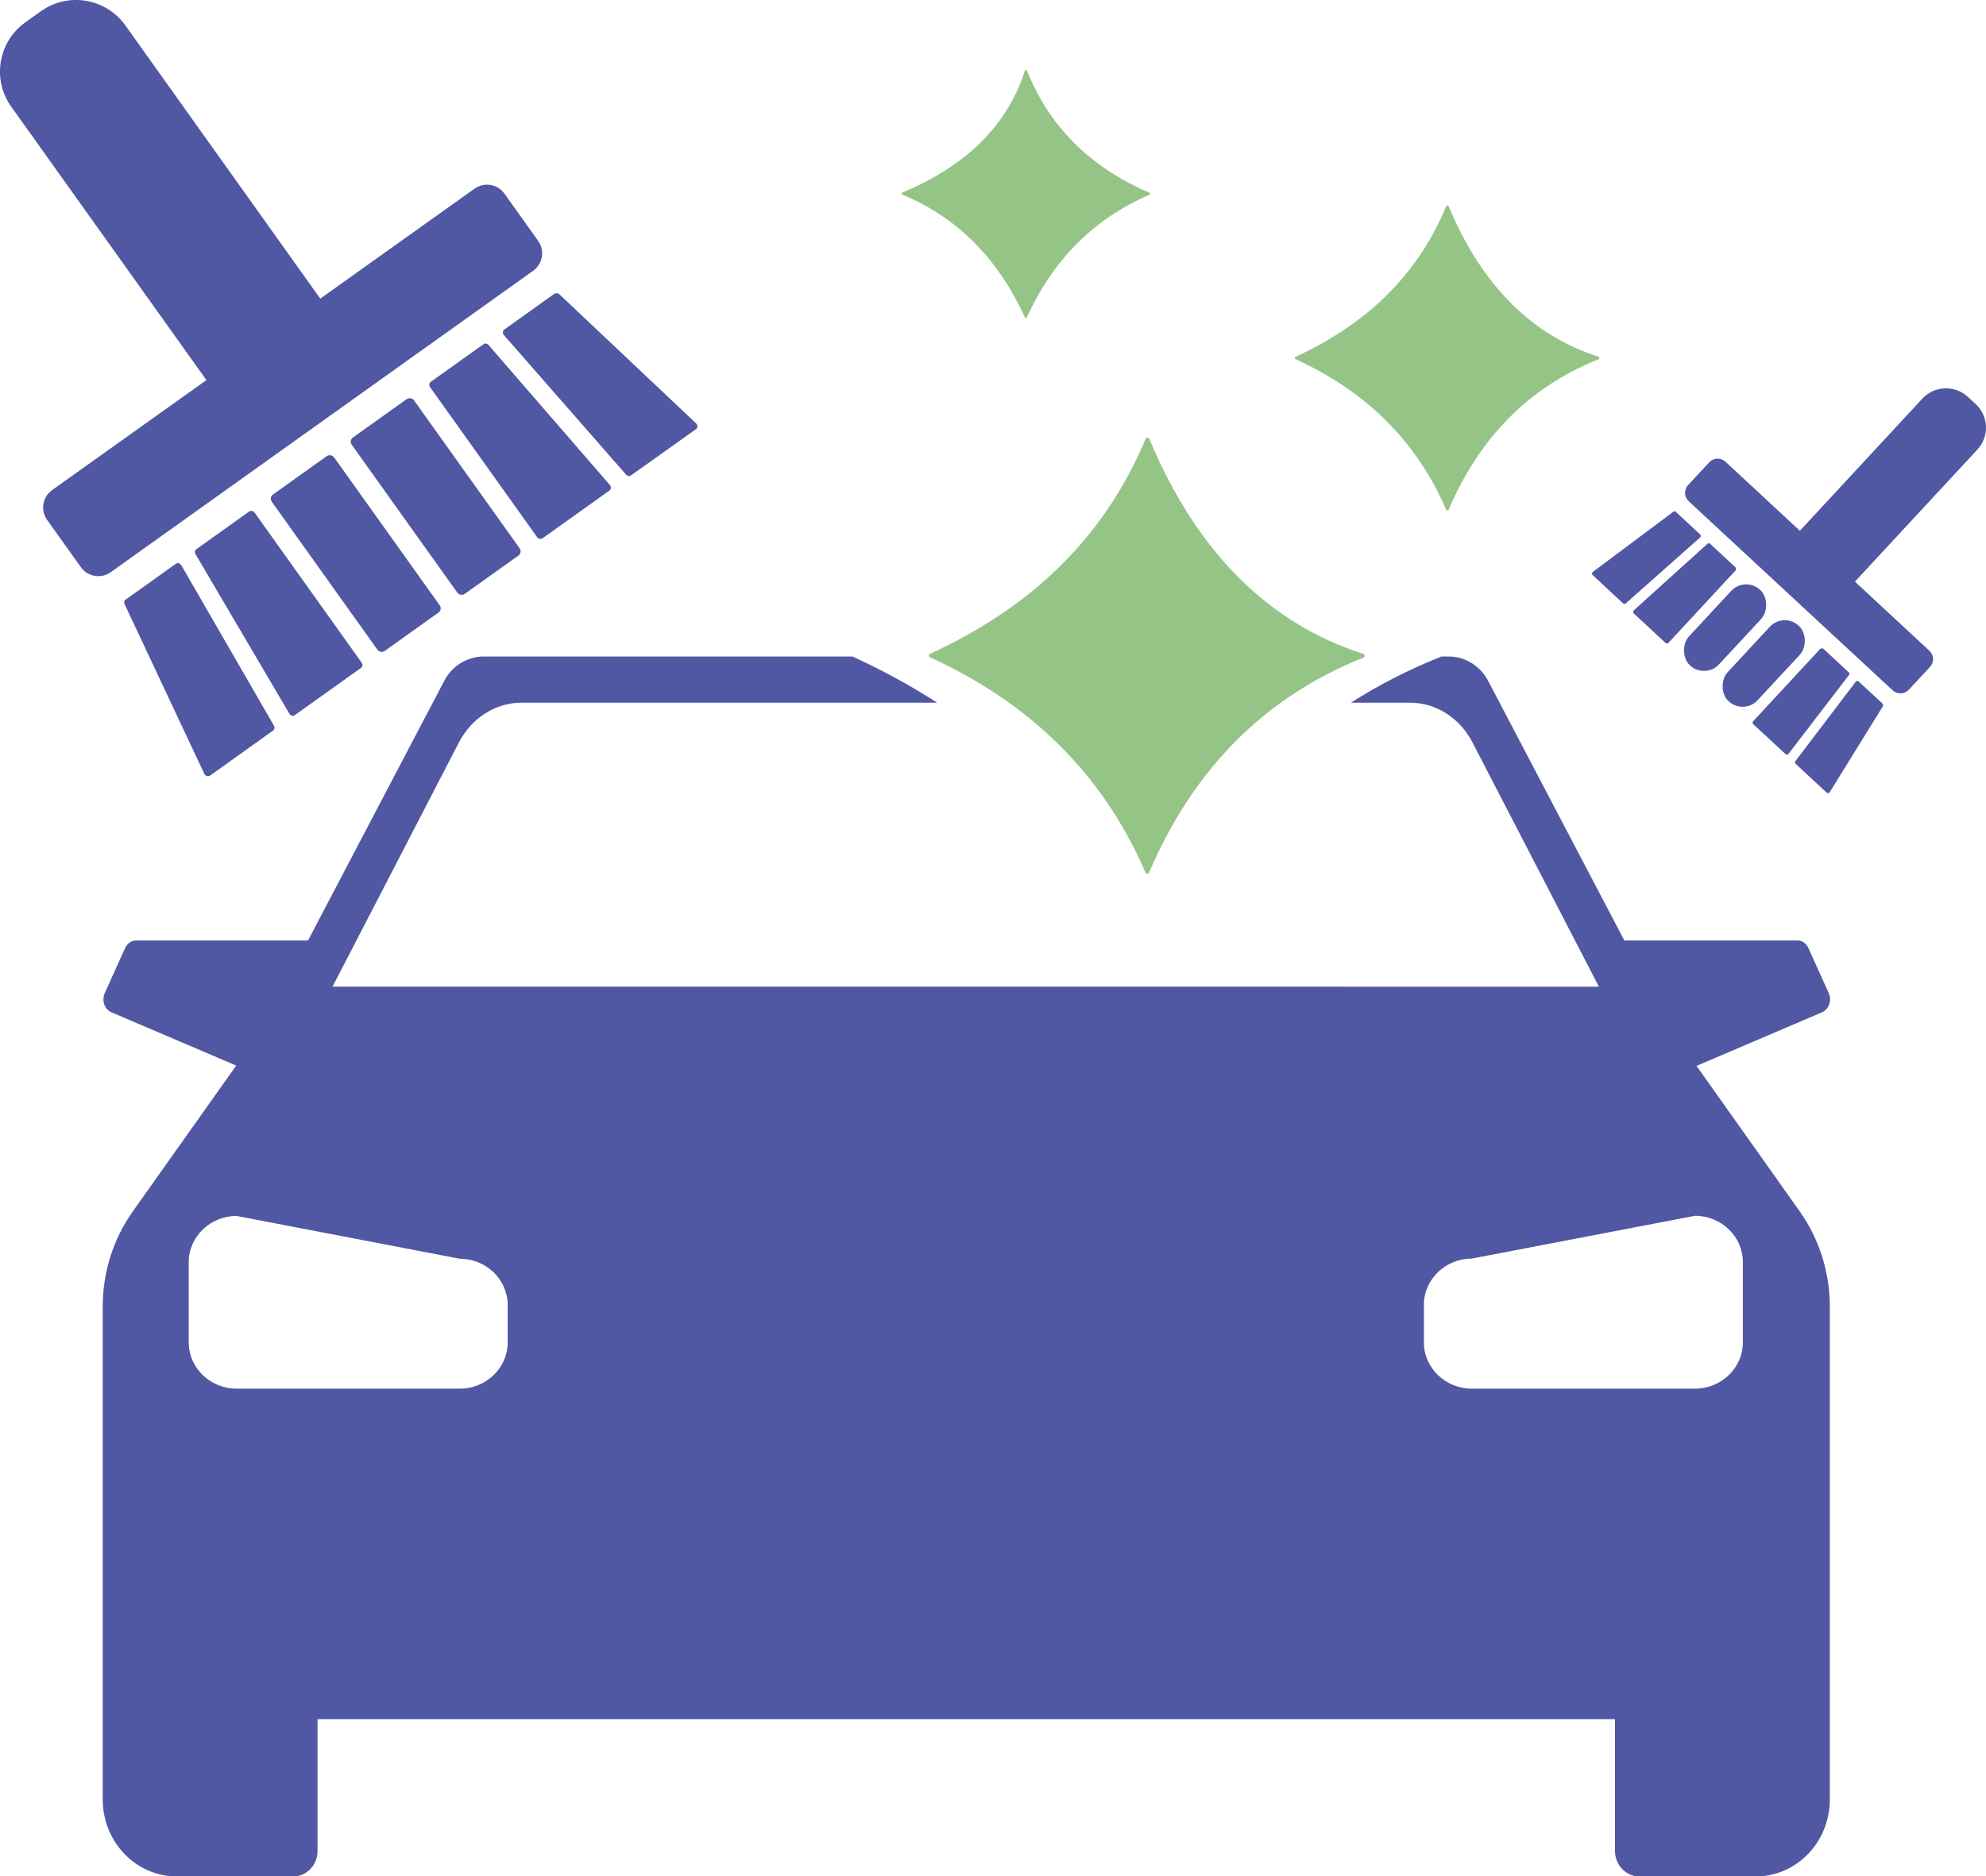
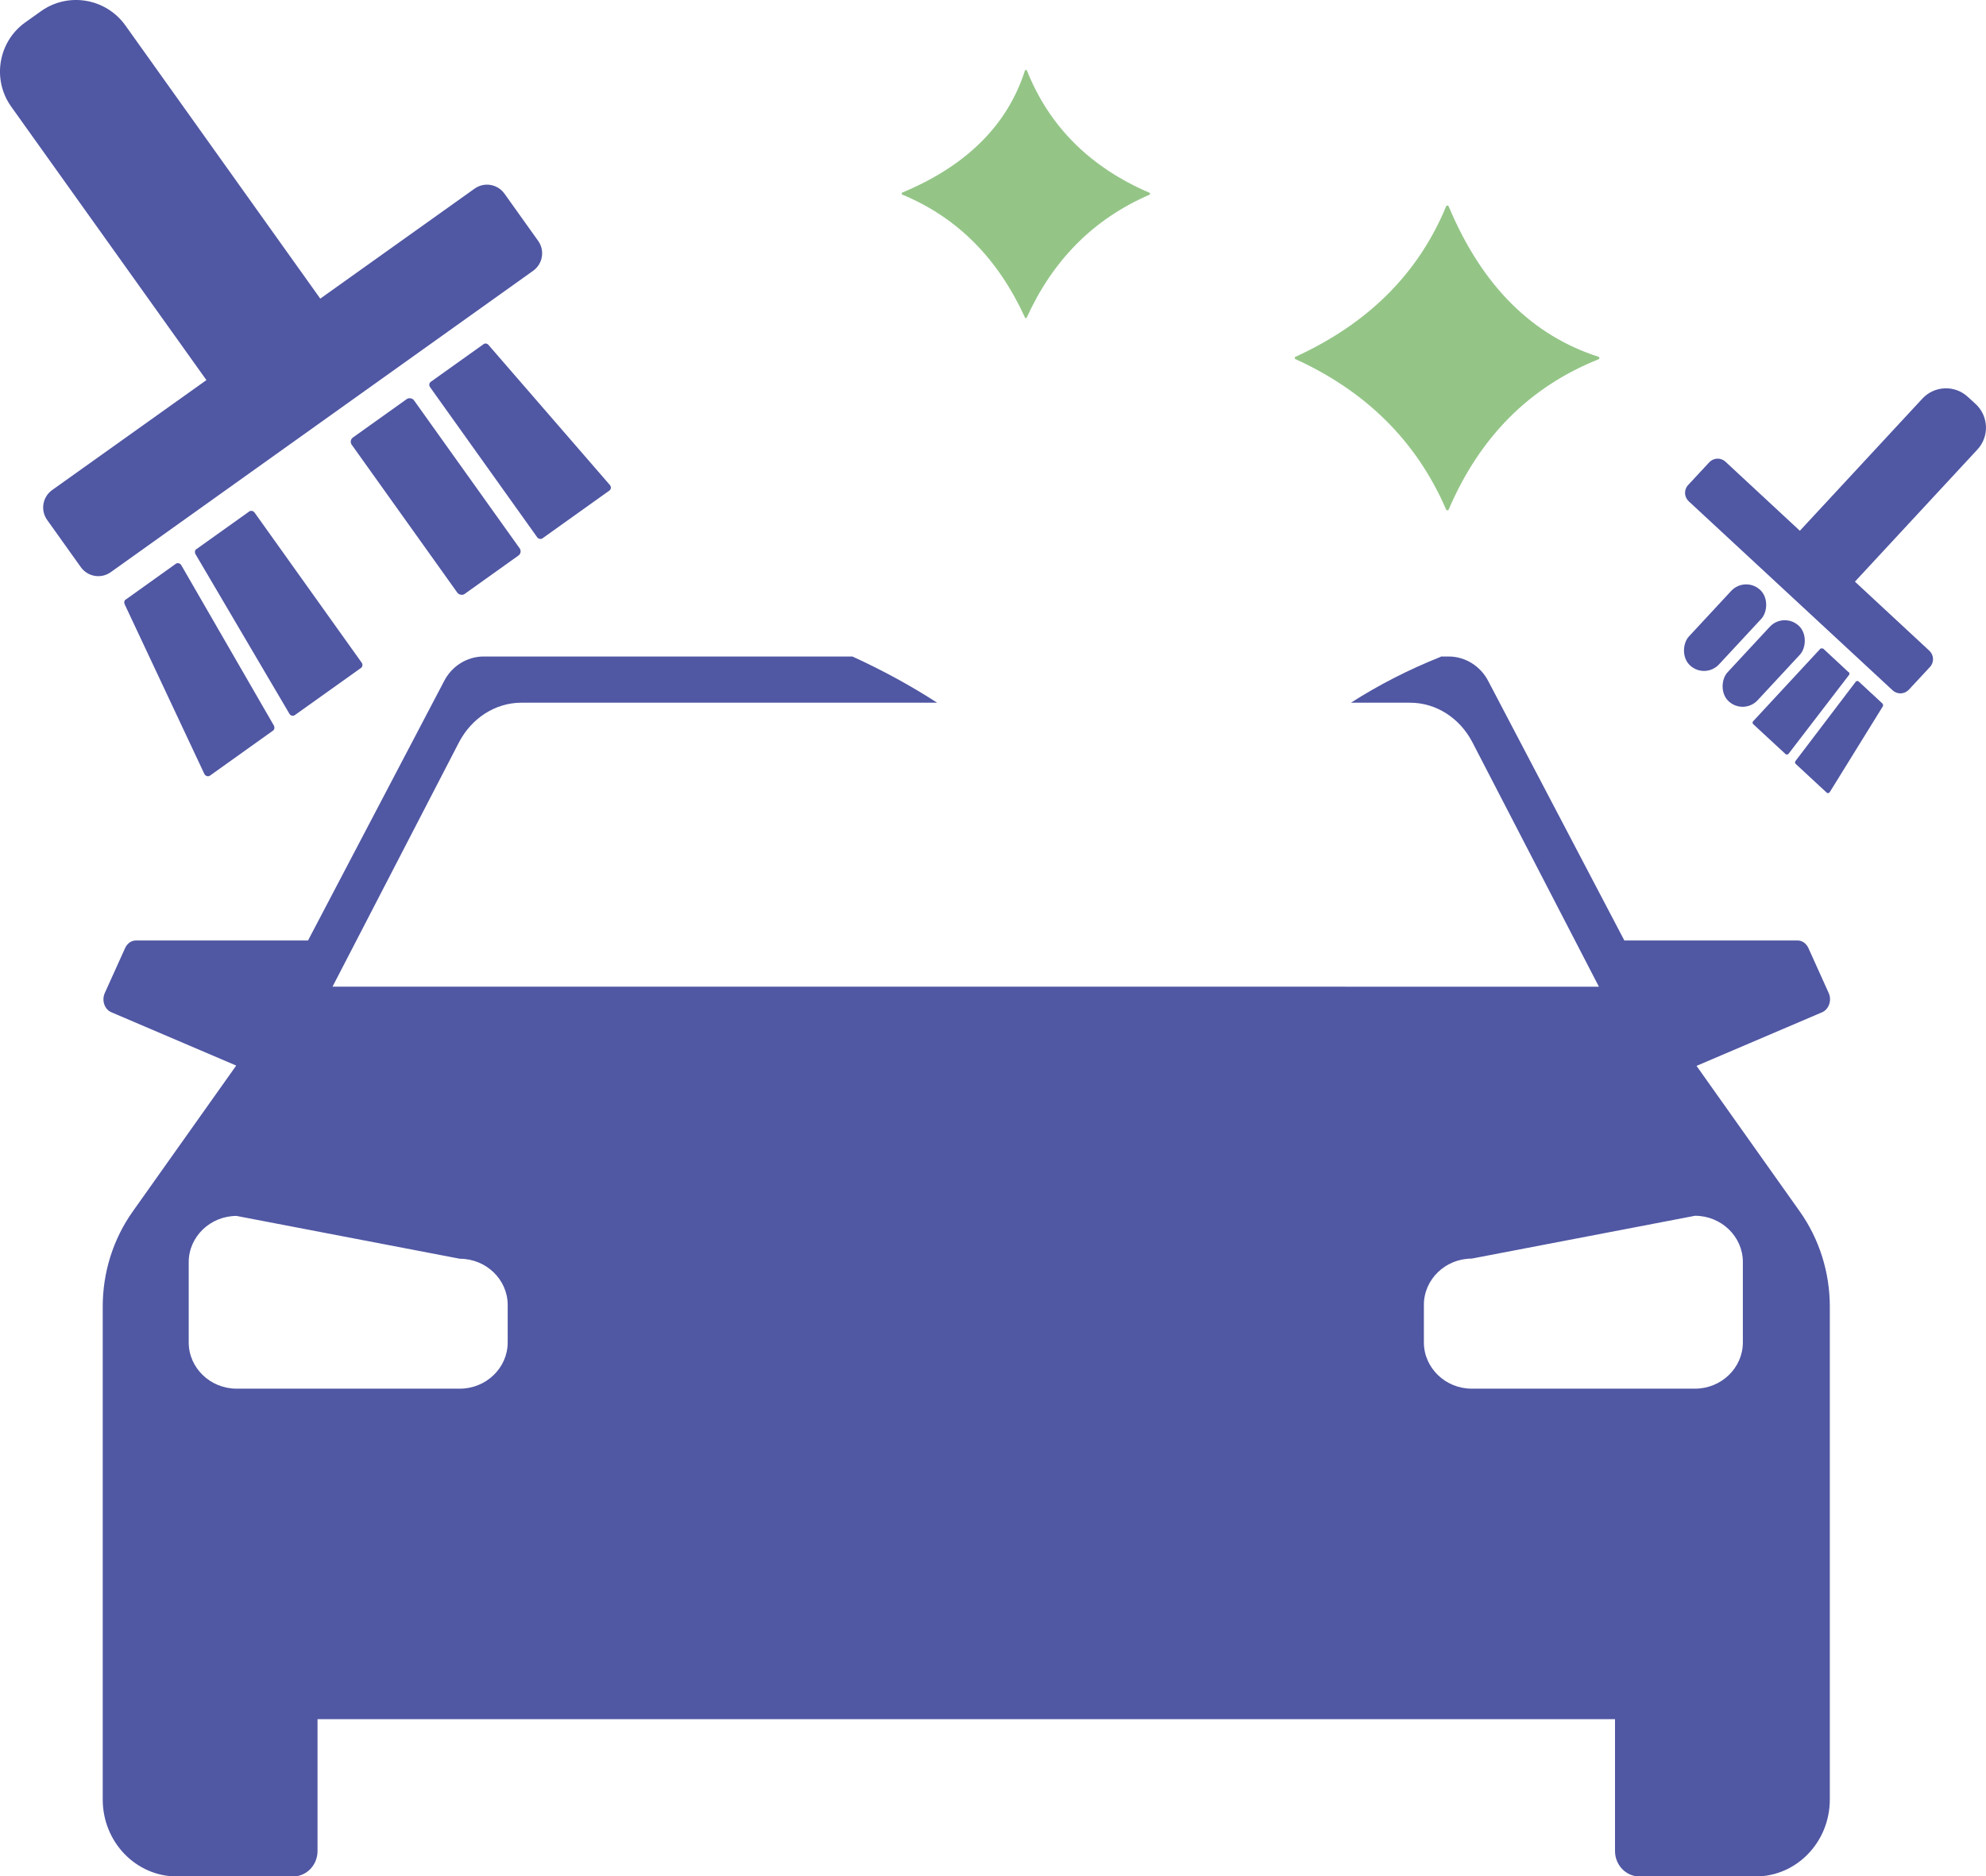
<svg xmlns="http://www.w3.org/2000/svg" id="Calque_2" viewBox="0 0 123.34 116.55">
  <defs>
    <style>      .cls-1 {        fill: #5057a3;      }      .cls-2 {        fill: #94c587;      }    </style>
  </defs>
  <g id="Calque_1-2" data-name="Calque_1">
    <g>
      <path class="cls-2" d="M63.65,19.71c-1.64-3.58-4.12-6.17-7.61-7.62-.06-.02-.06-.1,0-.13,4.07-1.7,6.55-4.26,7.61-7.57.02-.06.11-.06.13,0,1.41,3.52,3.97,6.02,7.6,7.58.06.02.06.1,0,.13-3.53,1.53-6.02,4.12-7.61,7.62-.02.05-.1.05-.13,0Z" />
      <path class="cls-2" d="M80.46,22.16c4.39-2.01,7.58-5.06,9.35-9.34.03-.07.13-.07.16,0,2.09,4.99,5.23,8.03,9.3,9.34.08.02.08.13,0,.16-4.32,1.73-7.39,4.87-9.3,9.33-.03.07-.13.07-.16,0-1.87-4.33-5.06-7.38-9.35-9.34-.07-.03-.07-.12,0-.15Z" />
      <path class="cls-1" d="M105.36,66.21l7.8-3.33c.42-.18.62-.74.41-1.2l-1.26-2.79c-.13-.29-.39-.47-.67-.47h-10.76l-8.44-16.09c-.48-.95-1.44-1.55-2.47-1.55h-.47s-.03.02-.05.03c-1.98.79-3.83,1.74-5.55,2.84h3.67c1.61,0,3.09.94,3.88,2.47l7.85,15.17H20.65l7.85-15.17c.79-1.52,2.27-2.47,3.88-2.47h25.82c-1.64-1.06-3.38-2.01-5.24-2.86,0,0-.01,0-.02-.01h-22.9c-1.04,0-1.99.6-2.47,1.55l-8.44,16.09h-10.69c-.28,0-.54.18-.67.47l-1.26,2.79c-.21.46-.02,1.02.41,1.2l7.75,3.31-6.43,9.07c-1.21,1.71-1.86,3.77-1.86,5.9v30.62c0,2.64,2.06,4.78,4.61,4.78h7.21c.84,0,1.52-.71,1.52-1.58v-8.19h80.58v8.19c0,.87.68,1.58,1.52,1.58h7.21c2.55,0,4.61-2.14,4.61-4.78v-30.62c0-2.12-.65-4.19-1.86-5.9l-6.41-9.04ZM31.53,83.39c0,1.58-1.34,2.87-2.97,2.87h-13.87c-1.63,0-2.97-1.29-2.97-2.87v-4.99c0-1.58,1.34-2.87,2.97-2.87l13.87,2.66c1.63,0,2.97,1.29,2.97,2.87v2.34ZM108.24,83.39c0,1.58-1.34,2.87-2.97,2.87h-13.87c-1.63,0-2.97-1.29-2.97-2.87v-2.34c0-1.58,1.34-2.87,2.97-2.87l13.87-2.66c1.63,0,2.97,1.29,2.97,2.87v4.99Z" />
-       <path class="cls-2" d="M57.76,40.61c6.28-2.87,10.84-7.24,13.39-13.36.04-.1.18-.1.22,0,2.99,7.14,7.48,11.49,13.3,13.37.11.03.11.19,0,.23-6.18,2.47-10.57,6.97-13.31,13.35-.04.1-.18.1-.22,0-2.68-6.2-7.24-10.56-13.38-13.37-.09-.04-.1-.18,0-.22Z" />
      <g>
        <path class="cls-1" d="M6.88,35.54l26.23-18.72c.6-.43.74-1.26.31-1.86l-2.09-2.93c-.43-.6-1.26-.74-1.86-.31l-9.58,6.83L7.78,1.57C6.57-.11,4.23-.51,2.54.7l-.97.69C-.11,2.59-.51,4.94.7,6.63l12.12,16.98-9.58,6.83c-.6.43-.74,1.26-.31,1.86l2.09,2.93c.43.6,1.26.74,1.86.31Z" />
        <g>
          <rect class="cls-1" x="24.68" y="24.87" width="4.75" height="11.94" rx=".32" ry=".32" transform="translate(-12.88 21.46) rotate(-35.52)" />
-           <rect class="cls-1" x="19.72" y="28.42" width="4.75" height="11.94" rx=".32" ry=".32" transform="translate(-15.87 19.23) rotate(-35.52)" />
          <path class="cls-1" d="M12.2,34.11l3.28-2.34c.1-.07.25-.04.33.07l6.65,9.32c.08.11.06.26-.04.33l-4.11,2.93c-.11.08-.27.04-.34-.09l-5.83-9.91c-.06-.11-.04-.24.05-.31Z" />
          <path class="cls-1" d="M7.8,37.25l3.12-2.23c.11-.08.27-.03.34.09l5.75,9.96c.06.11.04.24-.05.31l-3.92,2.8c-.12.08-.28.03-.35-.11l-4.95-10.54c-.05-.11-.02-.23.06-.29Z" />
          <path class="cls-1" d="M30.03,21.38l-3.28,2.34c-.1.07-.12.22-.04.33l6.65,9.32c.08.11.22.14.33.07l4.16-2.97c.11-.08.12-.24.02-.35l-7.53-8.69c-.08-.1-.22-.12-.31-.05Z" />
-           <path class="cls-1" d="M34.44,18.24l-3.12,2.23c-.11.08-.12.24-.02.35l7.58,8.66c.08.09.22.12.31.05l4.03-2.87c.12-.08.12-.26,0-.37l-8.48-8.01c-.08-.08-.21-.09-.29-.03Z" />
        </g>
      </g>
      <g>
        <path class="cls-1" d="M104.88,31.14l12.66,11.74c.29.27.74.25,1.01-.04l1.31-1.41c.27-.29.25-.74-.04-1.01l-4.62-4.29,7.6-8.2c.76-.81.71-2.09-.11-2.84l-.47-.43c-.81-.76-2.09-.71-2.84.11l-7.6,8.2-4.62-4.29c-.29-.27-.74-.25-1.01.04l-1.31,1.41c-.27.29-.25.74.04,1.01Z" />
        <g>
          <rect class="cls-1" x="108.25" y="38.02" width="2.55" height="6.4" rx="1.27" ry="1.27" transform="translate(161.78 145.93) rotate(-137.14)" />
          <rect class="cls-1" x="105.86" y="35.8" width="2.55" height="6.4" rx="1.27" ry="1.27" transform="translate(159.14 140.45) rotate(-137.14)" />
-           <path class="cls-1" d="M106.21,33.78l1.58,1.47s.05.13,0,.18l-4.17,4.5c-.05.05-.13.06-.18.01l-1.98-1.84c-.05-.05-.05-.14.01-.19l4.57-4.13c.05-.05.12-.05.17,0Z" />
-           <path class="cls-1" d="M104.08,31.8l1.51,1.4c.05.05.05.14-.01.19l-4.61,4.09c-.05.04-.12.05-.17,0l-1.89-1.76c-.06-.05-.05-.15.02-.2l4.99-3.73c.05-.04.12-.04.16,0Z" />
          <path class="cls-1" d="M114.81,41.76l-1.58-1.47s-.13-.04-.18.01l-4.17,4.5c-.05.05-.05.13,0,.18l2.01,1.86c.05.05.14.04.19-.02l3.75-4.89c.04-.05.04-.13,0-.17Z" />
          <path class="cls-1" d="M116.94,43.73l-1.51-1.4c-.05-.05-.14-.04-.19.03l-3.73,4.91c-.04.05-.04.13,0,.17l1.94,1.8c.06.05.15.03.19-.04l3.29-5.32c.03-.05.03-.12-.02-.16Z" />
        </g>
      </g>
    </g>
  </g>
</svg>